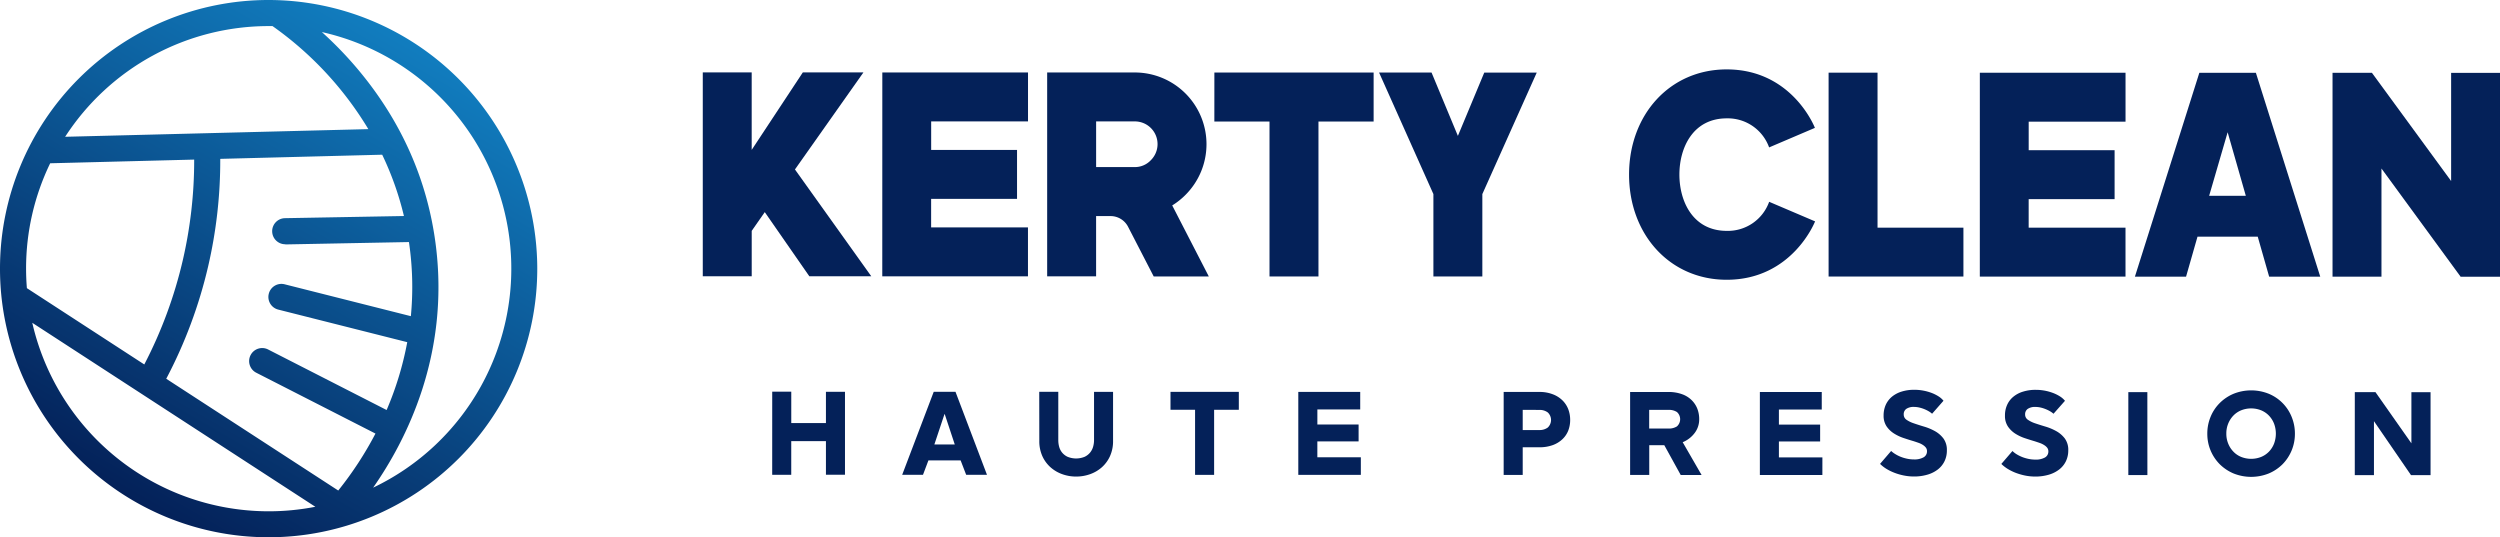
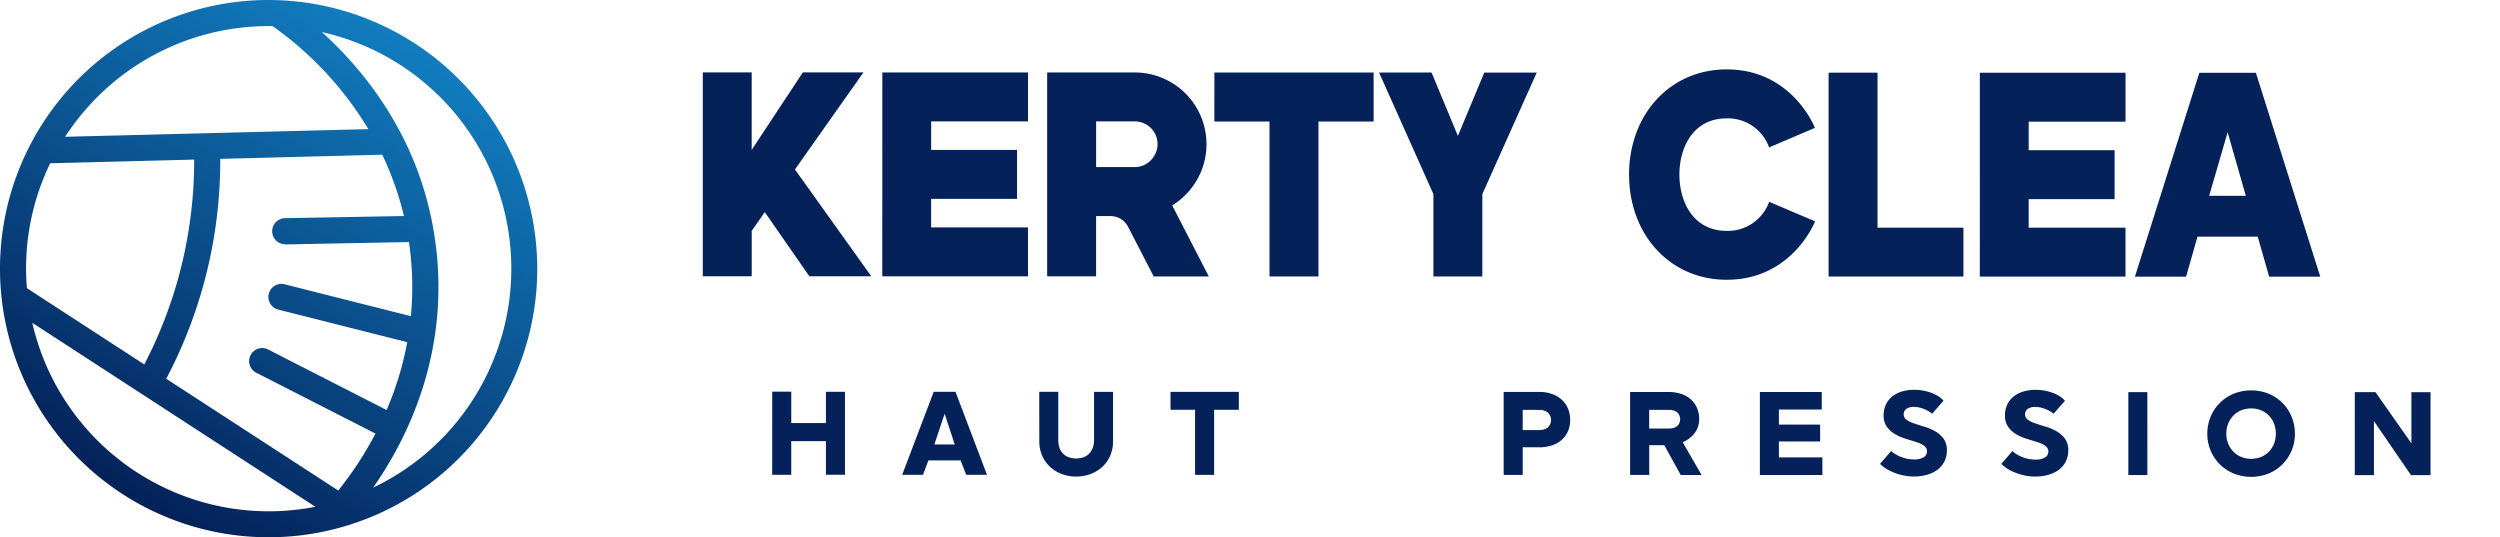
<svg xmlns="http://www.w3.org/2000/svg" viewBox="0 0 1161.71 249.66">
  <defs>
    <style>.cls-1{fill:#042159;}.cls-2{fill:url(#Dégradé_sans_nom_6);}</style>
    <linearGradient id="Dégradé_sans_nom_6" x1="62.43" y1="232.91" x2="187.23" y2="16.75" gradientUnits="userSpaceOnUse">
      <stop offset="0" stop-color="#042159" />
      <stop offset="1" stop-color="#117dbf" />
    </linearGradient>
  </defs>
  <title>logo-kerty-cleanFichier 4</title>
  <g id="Calque_2" data-name="Calque 2">
    <g id="Calque_5" data-name="Calque 5">
      <path class="cls-1" d="M369.4,78.74l35.48,49.65H376.09L355.38,98.57l-6.07,8.71v21.1H326.57l0-94.73h22.73v36l23.76-36h28.16Z" />
      <path class="cls-1" d="M410,33.66l67.7,0V56.41h-45V69.67H472.6V92.41H432.68v13.26h45v22.74l-67.7,0Z" />
      <path class="cls-1" d="M544.71,95.46l17,33H536.11l-11.87-23a9.15,9.15,0,0,0-8.33-5.05h-6.57v28H486.6l0-94.73h40.67A33.32,33.32,0,0,1,550.9,90.54,33.64,33.64,0,0,1,544.71,95.46ZM509.35,77.64h17.93a10.13,10.13,0,0,0,7.46-3.16,10.54,10.54,0,0,0-7.45-18.06H509.35Z" />
      <path class="cls-1" d="M564.3,33.7l74,0V56.46H612.67l0,72H589.92v-72H564.29Z" />
      <path class="cls-1" d="M714.1,33.74,688.82,90.19v38.27H666.08V90.19L640.84,33.72h24.38l12.24,29.43,12.26-29.42Z" />
      <path class="cls-1" d="M780.39,81.12c0,12.51,6.31,26.15,22,26.16a20.38,20.38,0,0,0,19.71-13.51l21.34,9.1S832.92,130,802.36,130C776,130,757,109,757,81.12s19-48.88,45.36-48.87c30.57,0,41,27.17,41,27.17L822.08,68.5A20.4,20.4,0,0,0,802.37,55C786.71,55,780.39,68.62,780.39,81.12Z" />
      <path class="cls-1" d="M872.46,105.78h39.91v22.73H849.72l0-94.73h22.74Z" />
      <path class="cls-1" d="M920,33.8h67.7V56.55h-45V69.8h39.92V92.54H942.69V105.8h45v22.73l-67.7,0Z" />
      <path class="cls-1" d="M1022,33.82h26.27l29.91,94.74h-23.74l-5.3-18.57h-28l-5.31,18.56H992.06ZM1043.6,91l-8.45-29.55L1026.55,91Z" />
-       <path class="cls-1" d="M1139,33.85h22.73l0,94.73h-18.32L1106.63,78.3v50.27h-22.74l0-94.73h18.31L1139,84.12Z" />
      <path class="cls-1" d="M358.84,182h8.85v14.59H383.8V182.05h8.85V220.6h-8.85V205H367.68v15.64h-8.85Z" />
      <path class="cls-1" d="M433.89,182.06H444l14.63,38.56h-9.67l-2.57-6.67H431.42l-2.52,6.68h-9.67Zm.29,24.49h9.49L439,192.43h-.11Z" />
      <path class="cls-1" d="M482.92,182.07h8.85v22.55a11.85,11.85,0,0,0,.38,2.9,7.43,7.43,0,0,0,1.35,2.73,7.31,7.31,0,0,0,2.55,2,10.45,10.45,0,0,0,8,0,7.36,7.36,0,0,0,2.54-2,7.54,7.54,0,0,0,1.38-2.72,11.14,11.14,0,0,0,.41-2.9V182.08h8.84v22.79a16.76,16.76,0,0,1-1.41,7.06,15.53,15.53,0,0,1-3.78,5.19,16.63,16.63,0,0,1-5.48,3.22,19.18,19.18,0,0,1-6.5,1.11,18.89,18.89,0,0,1-6.47-1.12,16.52,16.52,0,0,1-5.45-3.22,15.43,15.43,0,0,1-3.78-5.19,16.76,16.76,0,0,1-1.4-7.06Z" />
      <path class="cls-1" d="M575.66,190.42H564.18v30.24h-8.85V190.41H543.91v-8.32h31.75Z" />
-       <path class="cls-1" d="M632.36,220.66H603.3V182.11h28.77v8.15H612.16v7h19.16v7.85H612.15v7.38h20.21Z" />
      <path class="cls-1" d="M707.58,207.85v12.83h-8.85V182.13h16.58a16.94,16.94,0,0,1,6.18,1.06A13,13,0,0,1,726,186a11.69,11.69,0,0,1,2.73,4.12,13.83,13.83,0,0,1,.9,5,13.61,13.61,0,0,1-.9,5,11.21,11.21,0,0,1-2.73,4,13,13,0,0,1-4.48,2.72,17.73,17.73,0,0,1-6.18,1Zm0-17.4v9.38h7.73a6.24,6.24,0,0,0,3.92-1.17,4.81,4.81,0,0,0,0-7,6.29,6.29,0,0,0-3.93-1.18Z" />
      <path class="cls-1" d="M757.49,220.69V182.15h17.87a18.22,18.22,0,0,1,6.18,1,12.16,12.16,0,0,1,4.45,2.7,11.46,11.46,0,0,1,2.7,4,13.28,13.28,0,0,1,.9,4.92,10.41,10.41,0,0,1-2.11,6.44,13.23,13.23,0,0,1-5.56,4.28l8.78,15.23H781l-7.62-13.83h-7V220.7Zm8.86-30.22v8.67h9a6.9,6.9,0,0,0,3.89-1,4.47,4.47,0,0,0,0-6.68,6.83,6.83,0,0,0-3.89-1Z" />
      <path class="cls-1" d="M846.83,220.72H817.78V182.16h28.76v8.14H826.63v7h19.16v7.85H826.63v7.38h20.21Z" />
      <path class="cls-1" d="M897.81,192.26a9.54,9.54,0,0,0-1.67-1.2,15.4,15.4,0,0,0-2.08-1,15,15,0,0,0-2.28-.7,10.53,10.53,0,0,0-2.35-.27,6,6,0,0,0-3.6.91,3,3,0,0,0-1.2,2.55,2.92,2.92,0,0,0,1.26,2.49,12.77,12.77,0,0,0,3.25,1.61q2.16.76,4.86,1.56a24.94,24.94,0,0,1,5.07,2.1,12.91,12.91,0,0,1,4,3.43,9,9,0,0,1,1.61,5.57,11.29,11.29,0,0,1-1.09,5,10.62,10.62,0,0,1-3.1,3.83,14.36,14.36,0,0,1-4.87,2.43,21.75,21.75,0,0,1-6.29.85,23.54,23.54,0,0,1-4.66-.47,26.31,26.31,0,0,1-4.36-1.26,22.55,22.55,0,0,1-3.75-1.84,16.28,16.28,0,0,1-2.93-2.29l5.15-6A11.05,11.05,0,0,0,880.7,211a15.82,15.82,0,0,0,2.57,1.29,17.79,17.79,0,0,0,3,.88,15.07,15.07,0,0,0,3.14.32,8.6,8.6,0,0,0,4.48-1,3.15,3.15,0,0,0,1.55-2.84,2.63,2.63,0,0,0-.49-1.61,5.39,5.39,0,0,0-1.35-1.23,9,9,0,0,0-2-1c-.77-.27-1.58-.55-2.43-.82q-2.24-.65-4.66-1.47a20.12,20.12,0,0,1-4.48-2.14,11.66,11.66,0,0,1-3.4-3.31,8.8,8.8,0,0,1-1.35-5,12,12,0,0,1,1-4.95,10.67,10.67,0,0,1,2.84-3.75,13.25,13.25,0,0,1,4.52-2.4,19.33,19.33,0,0,1,5.94-.84,21.73,21.73,0,0,1,4.13.38,22.16,22.16,0,0,1,3.81,1.05,17.89,17.89,0,0,1,3.25,1.61,9.35,9.35,0,0,1,2.34,2.05Z" />
      <path class="cls-1" d="M954.23,192.27a9.54,9.54,0,0,0-1.67-1.2,16,16,0,0,0-2.08-1,15.17,15.17,0,0,0-2.29-.71,11,11,0,0,0-2.34-.26,5.9,5.9,0,0,0-3.6.91,3,3,0,0,0-1.21,2.54,2.89,2.89,0,0,0,1.26,2.49,12.94,12.94,0,0,0,3.25,1.62q2.18.75,4.87,1.55a24.88,24.88,0,0,1,5.06,2.11,12.82,12.82,0,0,1,4,3.43,8.93,8.93,0,0,1,1.61,5.56,11.43,11.43,0,0,1-1.09,5,10.68,10.68,0,0,1-3.11,3.84A14.58,14.58,0,0,1,952,220.6a22.12,22.12,0,0,1-6.3.85,23.51,23.51,0,0,1-4.65-.47,28.52,28.52,0,0,1-4.37-1.26,23,23,0,0,1-3.75-1.85,16.18,16.18,0,0,1-2.93-2.29l5.16-6a11,11,0,0,0,1.93,1.5,17.25,17.25,0,0,0,2.58,1.29,18.48,18.48,0,0,0,3,.88,15.68,15.68,0,0,0,3.13.32,8.51,8.51,0,0,0,4.49-1,3.14,3.14,0,0,0,1.55-2.84,2.66,2.66,0,0,0-.5-1.61,5.06,5.06,0,0,0-1.35-1.23,9.7,9.7,0,0,0-2-1c-.76-.27-1.57-.54-2.43-.82q-2.22-.65-4.65-1.46a20.2,20.2,0,0,1-4.49-2.14,11.66,11.66,0,0,1-3.39-3.32,8.75,8.75,0,0,1-1.35-5,11.74,11.74,0,0,1,1-5,10.38,10.38,0,0,1,2.84-3.75,12.86,12.86,0,0,1,4.51-2.4,19.44,19.44,0,0,1,6-.85,22.66,22.66,0,0,1,4.13.38,23.39,23.39,0,0,1,3.81,1.06,17.27,17.27,0,0,1,3.25,1.61,9.51,9.51,0,0,1,2.34,2.05Z" />
      <path class="cls-1" d="M997.86,220.76H989V182.21h8.84Z" />
      <path class="cls-1" d="M1025.7,201.55a20.3,20.3,0,0,1,1.52-7.85,19.41,19.41,0,0,1,4.25-6.41,20.12,20.12,0,0,1,6.44-4.31,21.94,21.94,0,0,1,16.35,0,19.52,19.52,0,0,1,10.63,10.73,20.48,20.48,0,0,1,1.52,7.85,20.07,20.07,0,0,1-5.74,14.15,19.89,19.89,0,0,1-6.42,4.3,21.94,21.94,0,0,1-16.35,0,20.39,20.39,0,0,1-6.44-4.31,20,20,0,0,1-5.76-14.15Zm8.84-.06a12,12,0,0,0,.88,4.66,11.45,11.45,0,0,0,2.4,3.72,10.42,10.42,0,0,0,3.63,2.46,12.62,12.62,0,0,0,9.26,0,10.73,10.73,0,0,0,3.63-2.45,11.26,11.26,0,0,0,2.37-3.72,13.27,13.27,0,0,0,0-9.32,11.35,11.35,0,0,0-2.38-3.72,10.7,10.7,0,0,0-3.63-2.46,12.59,12.59,0,0,0-9.25,0,10.56,10.56,0,0,0-3.64,2.46,11.79,11.79,0,0,0-2.4,3.72A12,12,0,0,0,1034.54,201.49Z" />
      <path class="cls-1" d="M1094.24,182.23h9.61L1120.54,206V182.24h8.9v38.55h-9.08l-17.22-25.08v25.07h-8.91Z" />
      <path class="cls-2" d="M124.86,0a124.83,124.83,0,1,0,124.8,124.86A125,125,0,0,0,124.86,0Zm0,12.12,1.77,0A158.69,158.69,0,0,1,171.16,60L30.27,63.56A112.72,112.72,0,0,1,124.86,12.12Zm7.73,101.46h.12l57.32-1.1c.15,1,.28,2,.41,3a141.7,141.7,0,0,1,.48,31.44l-58.64-14.81a6.06,6.06,0,0,0-3,11.75L189.24,159a149.07,149.07,0,0,1-9.58,31.53L124.59,162.4a6.06,6.06,0,0,0-5.51,10.8l55.39,28.27a161.52,161.52,0,0,1-17.29,26.47L77.25,176a217.44,217.44,0,0,0,19.46-52.18,217.62,217.62,0,0,0,5.64-50l75.25-1.93a141.08,141.08,0,0,1,10.1,28.49l-55.22,1a6.06,6.06,0,0,0,.11,12.12ZM23.32,75.87l66.91-1.71a205.64,205.64,0,0,1-5.32,46.9,205.65,205.65,0,0,1-17.86,48.3L12.49,133.9c-.24-3-.37-6-.37-9.1A112,112,0,0,1,23.32,75.87ZM15,150l131.53,85.49A112.71,112.71,0,0,1,15,150Zm158.39,76.6c15.4-22,35.56-61.67,29.12-112.61-3.78-30-15.82-57.3-35.78-81.26a174,174,0,0,0-17.16-17.83,112.7,112.7,0,0,1,23.82,211.7Z" />
    </g>
  </g>
</svg>